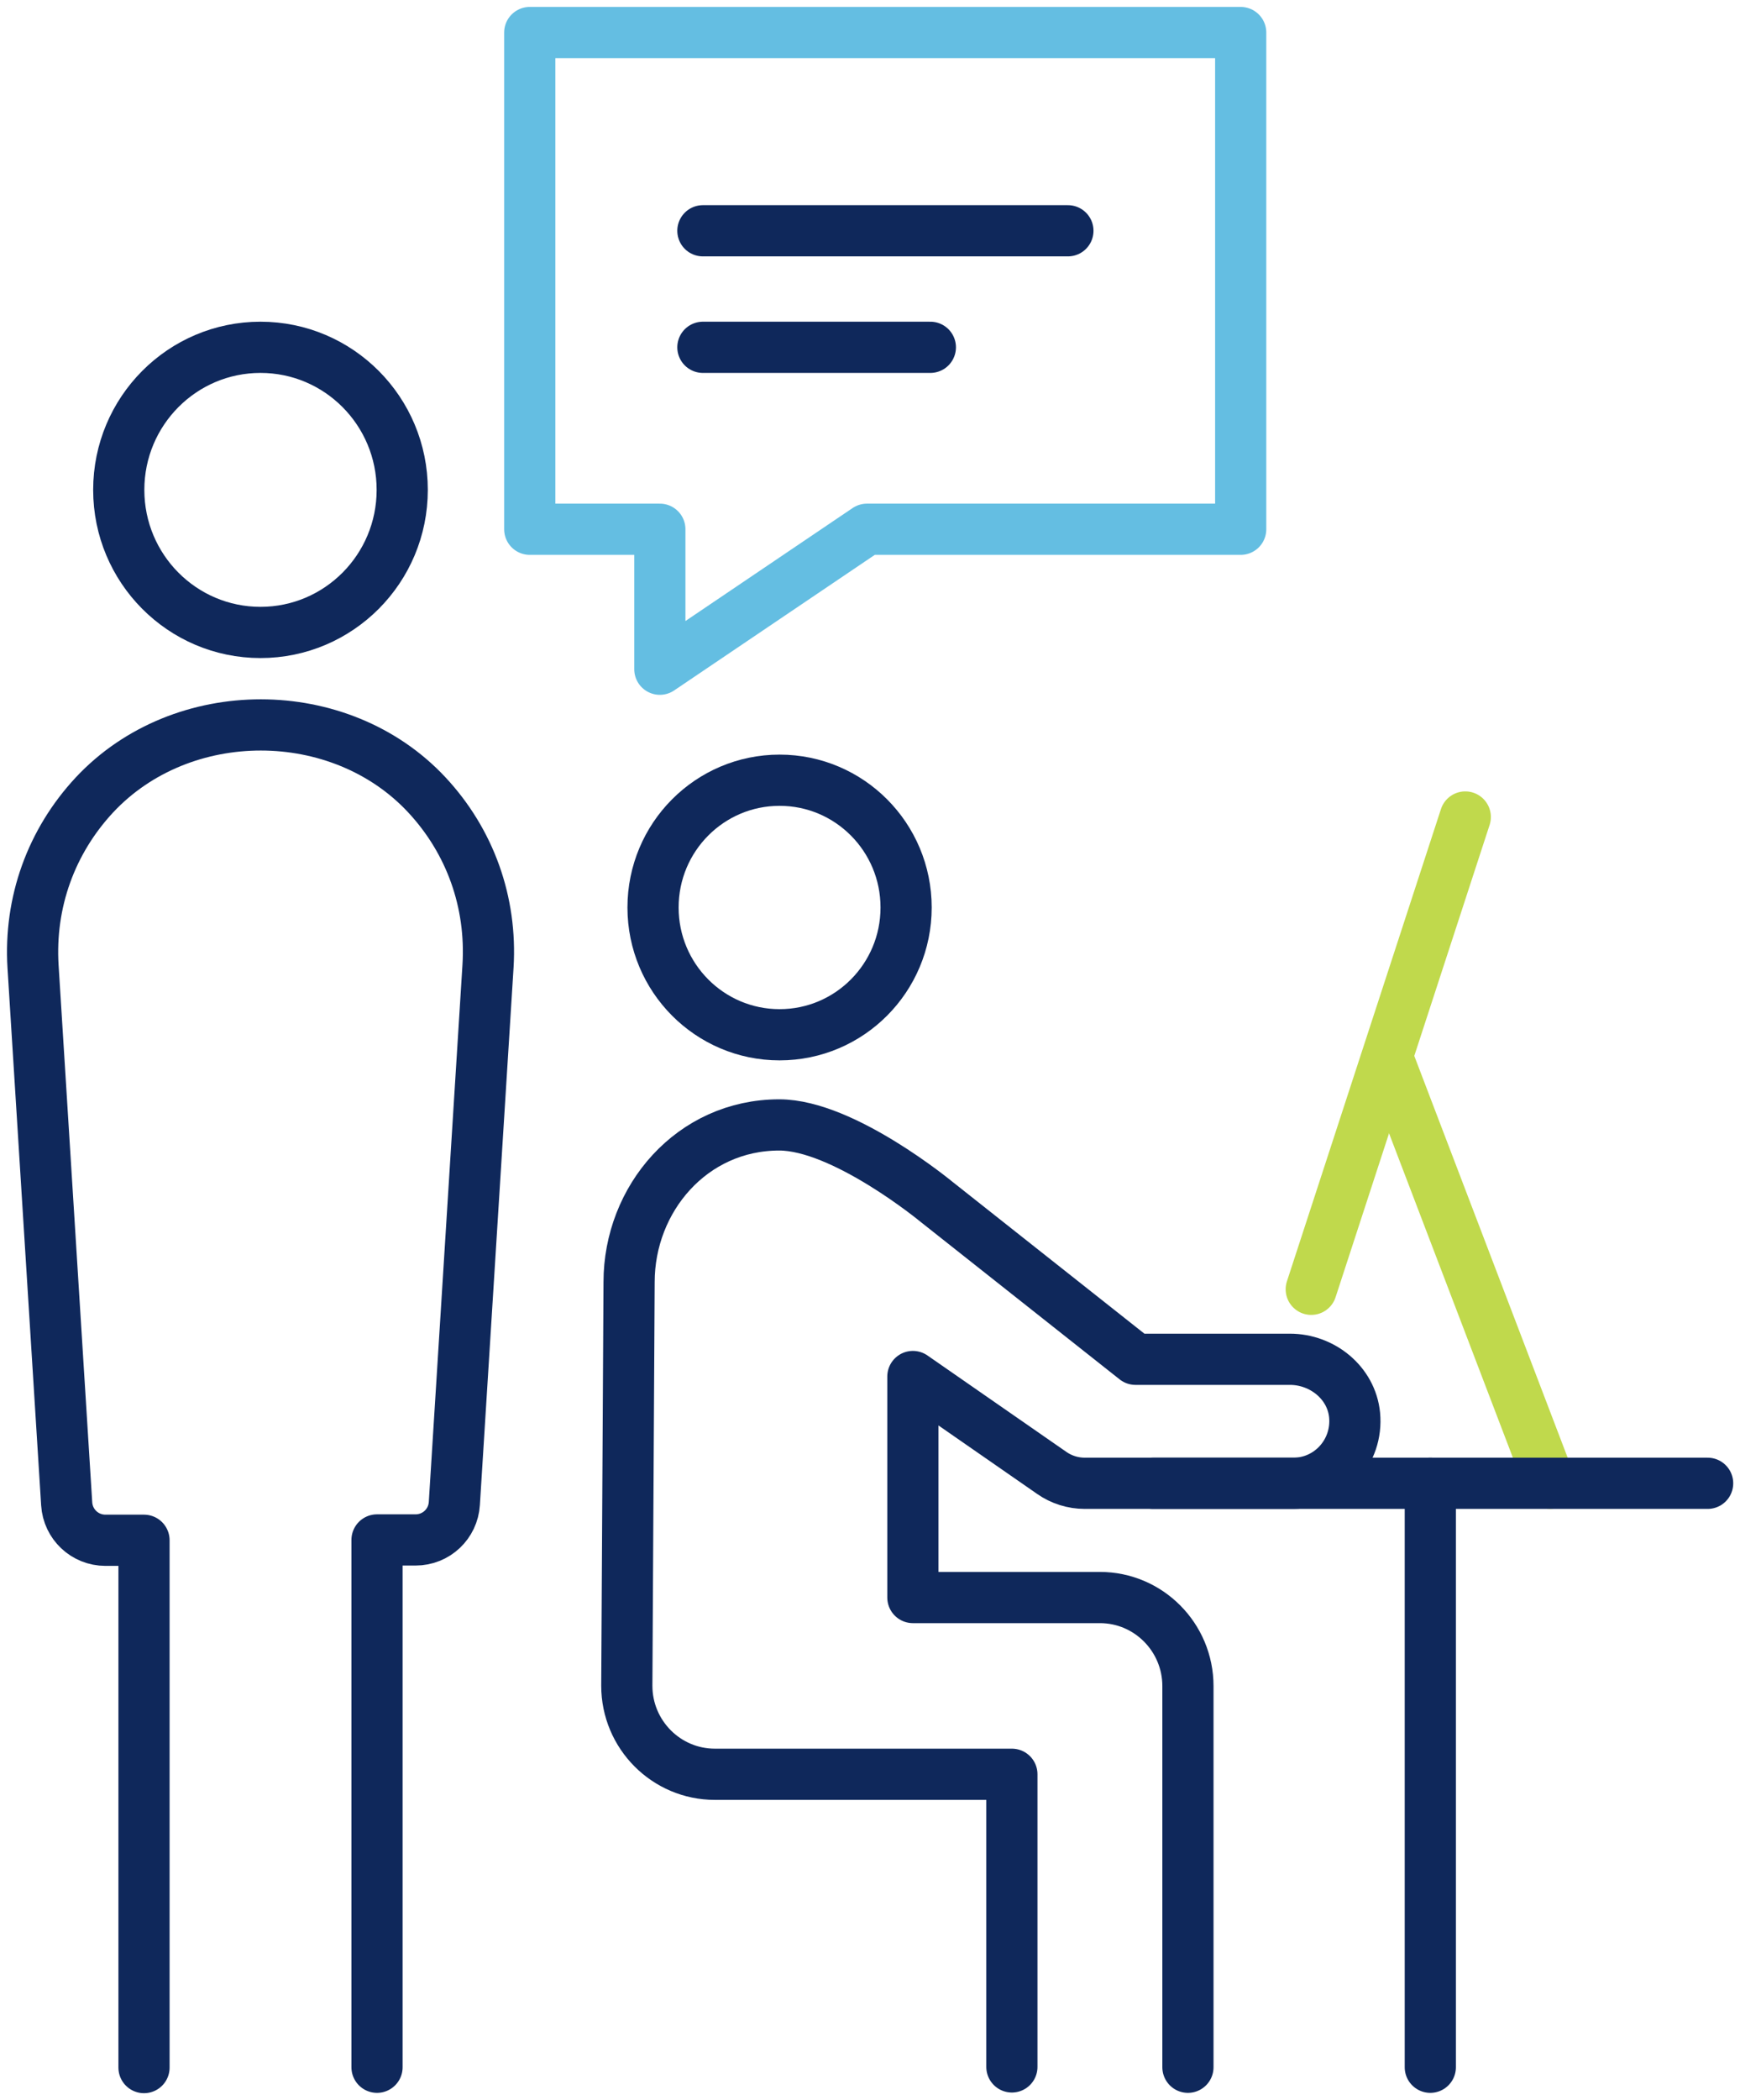
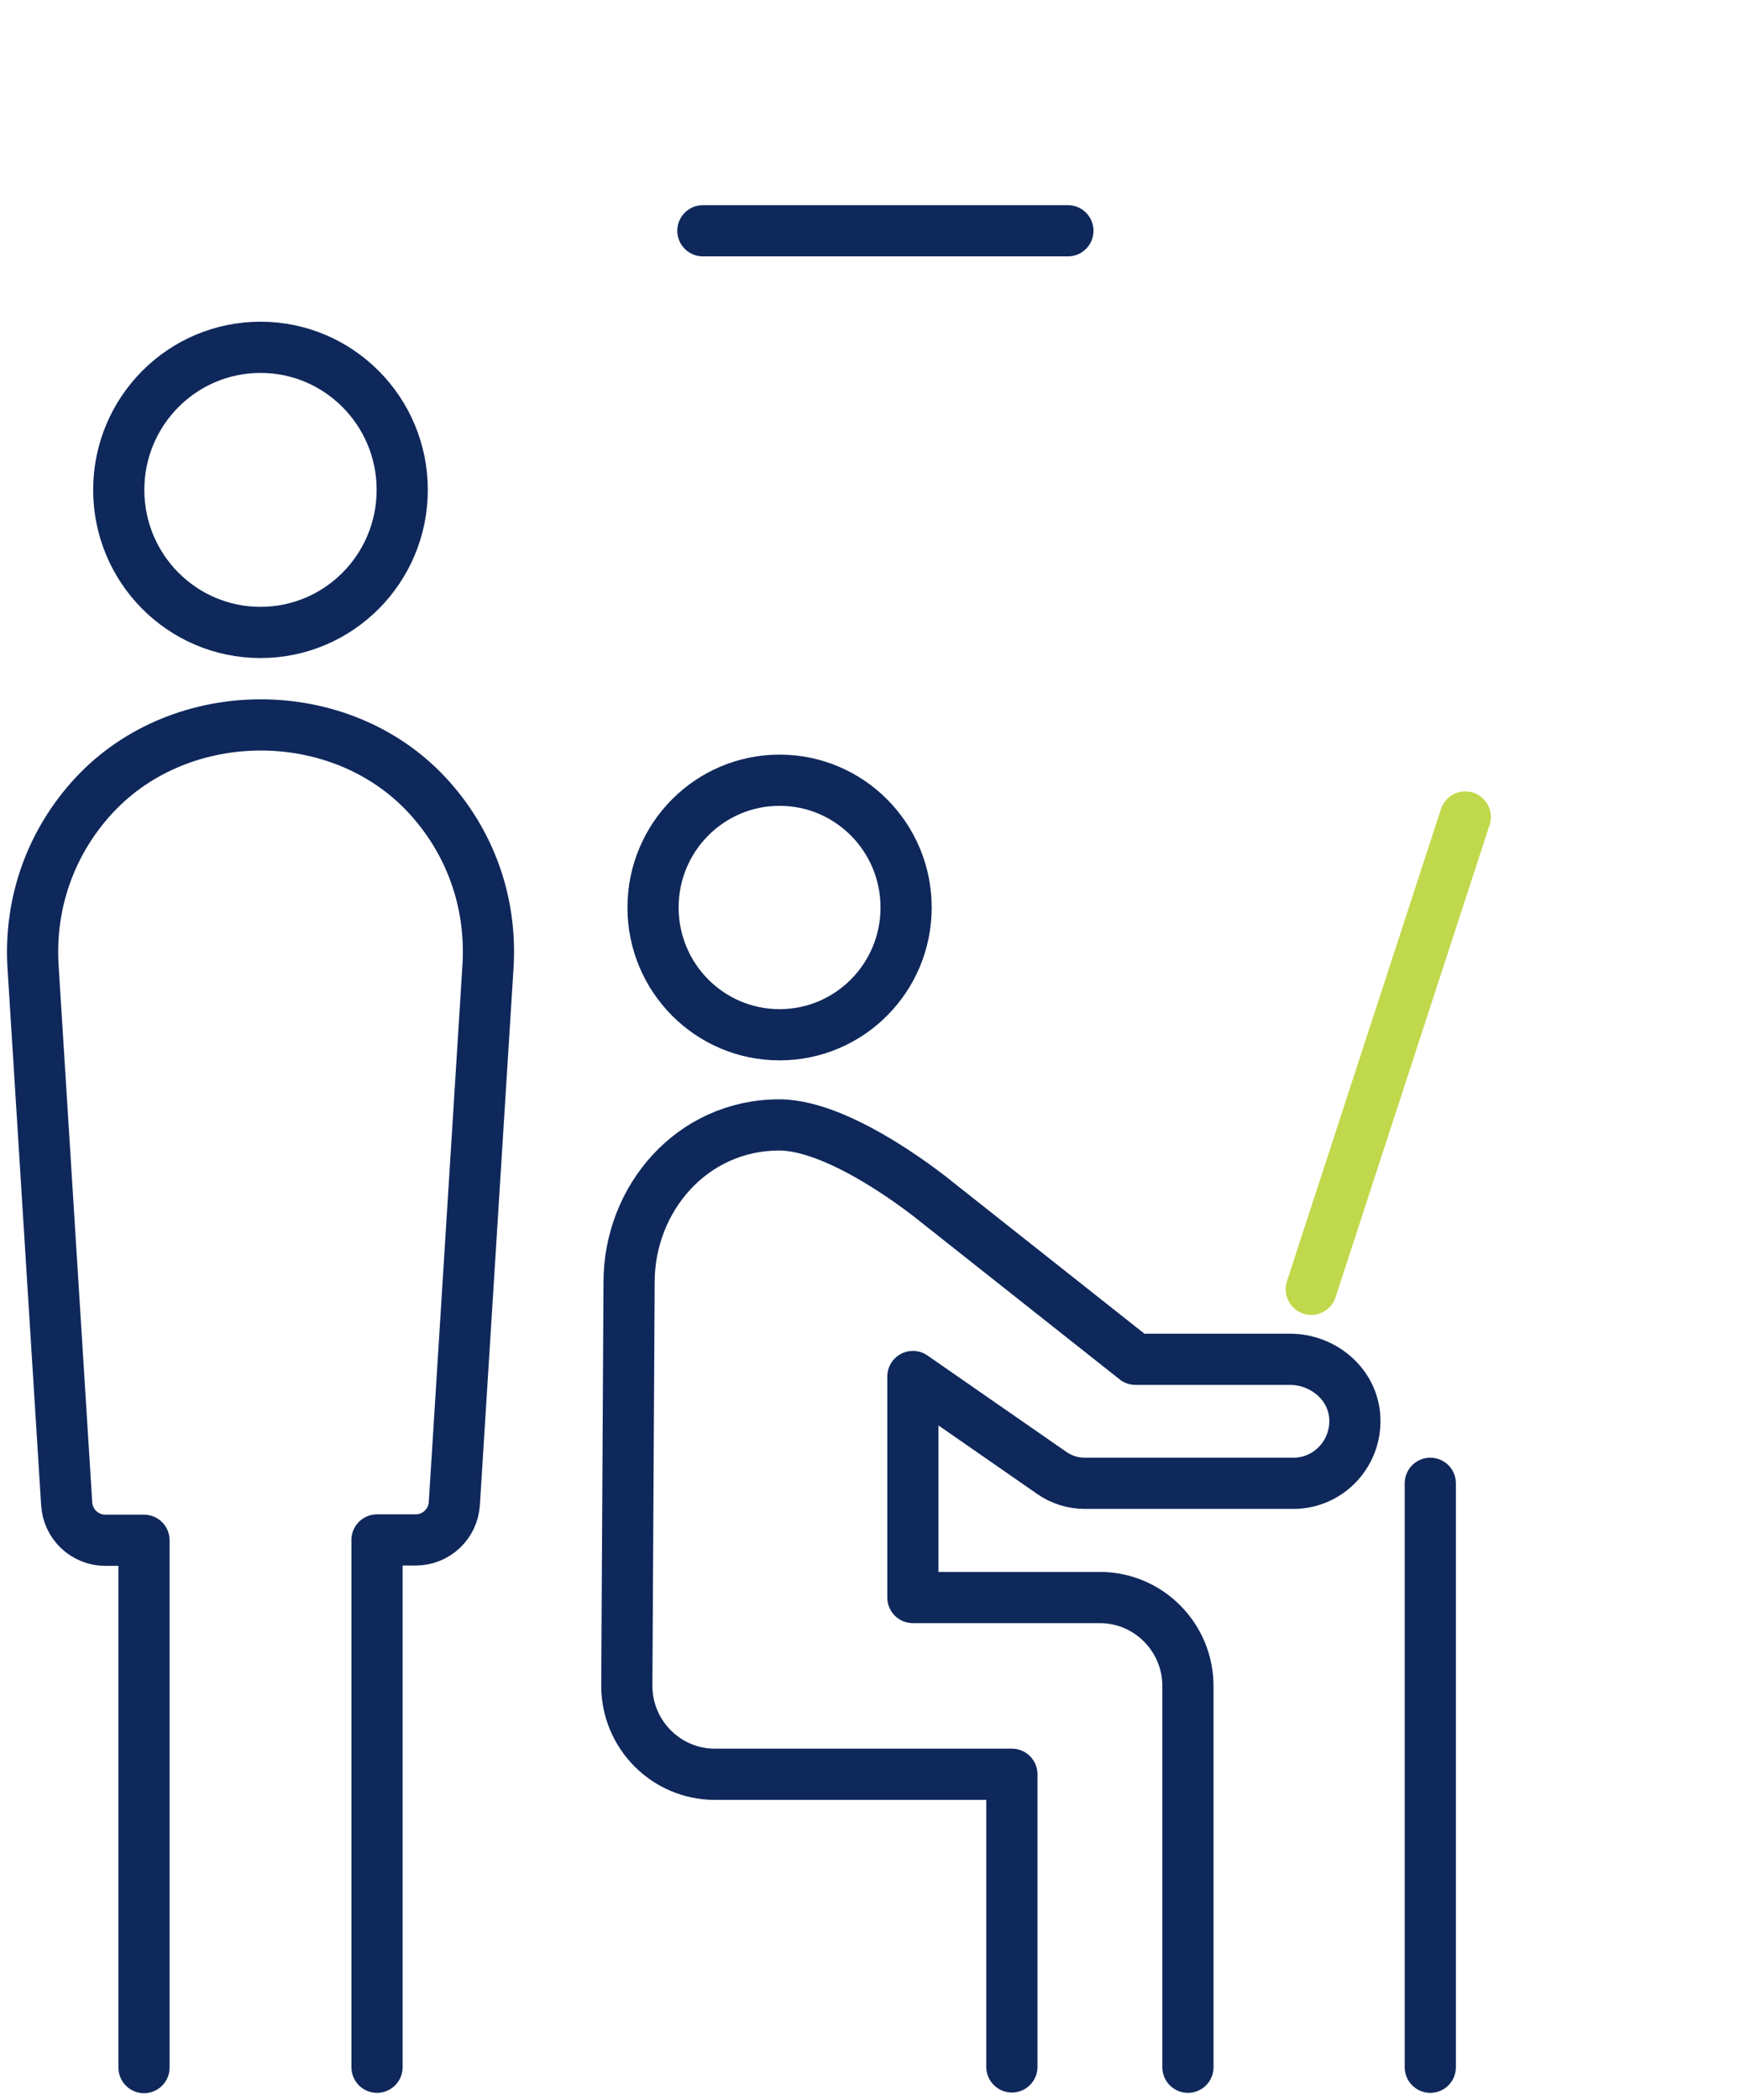
<svg xmlns="http://www.w3.org/2000/svg" width="68" height="82" viewBox="0 0 68 82" fill="none">
  <g clip-path="url(#clip0_1046175_1968)">
-     <path d="M48.487 20.668H33.881L25.787 26.134V20.668H20.703V1.271H48.487V20.668Z" stroke="#64BEE2" stroke-width="2" stroke-linecap="round" stroke-linejoin="round" />
    <path d="M14.734 80.729V60.137H16.239C17.048 60.137 17.706 59.514 17.756 58.713L19.072 37.727C19.223 35.236 18.376 32.859 16.681 31.041C13.292 27.405 7.108 27.393 3.693 31.041C1.999 32.859 1.139 35.236 1.291 37.74L2.606 58.726C2.656 59.527 3.314 60.15 4.123 60.15H5.628V80.742" stroke="#0F285B" stroke-width="2" stroke-linecap="round" stroke-linejoin="round" />
    <path d="M10.18 24.698C13.239 24.698 15.719 22.205 15.719 19.131C15.719 16.056 13.239 13.563 10.18 13.563C7.121 13.563 4.641 16.056 4.641 19.131C4.641 22.205 7.121 24.698 10.18 24.698Z" stroke="#0F285B" stroke-width="2" stroke-linecap="round" stroke-linejoin="round" />
    <path d="M30.466 30.469C27.735 30.469 25.521 32.693 25.521 35.439C25.521 38.184 27.735 40.409 30.466 40.409C33.198 40.409 35.411 38.184 35.411 35.439C35.411 32.693 33.198 30.469 30.466 30.469Z" stroke="#0F285B" stroke-width="2" stroke-linecap="round" stroke-linejoin="round" />
    <path d="M46.425 80.729V65.844C46.425 63.937 44.882 62.386 42.985 62.386H35.676V53.755L41.101 57.518C41.48 57.785 41.936 57.925 42.391 57.925H50.548C51.952 57.925 53.077 56.704 52.938 55.255C52.812 53.997 51.673 53.082 50.409 53.082H44.376L36.611 46.942C36.611 46.942 32.969 43.93 30.453 43.93C27.038 43.93 24.585 46.815 24.585 50.069C24.585 50.069 24.496 65.577 24.496 65.831C24.496 67.738 26.039 69.288 27.936 69.288H39.545V80.716" stroke="#0F285B" stroke-width="2" stroke-linecap="round" stroke-linejoin="round" />
    <path d="M55.897 80.729V57.925" stroke="#0F285B" stroke-width="2" stroke-linecap="round" stroke-linejoin="round" />
    <path d="M57.264 31.905L51.244 50.349" stroke="#C0D94C" stroke-width="2" stroke-linecap="round" stroke-linejoin="round" />
-     <path d="M60.577 57.925L54.254 41.375" stroke="#C0D94C" stroke-width="2" stroke-linecap="round" stroke-linejoin="round" />
    <path d="M27.469 9.012H41.734" stroke="#0F285B" stroke-width="2" stroke-linecap="round" stroke-linejoin="round" />
-     <path d="M27.469 13.563H36.359" stroke="#0F285B" stroke-width="2" stroke-linecap="round" stroke-linejoin="round" />
-     <path d="M45.059 57.925H66.735" stroke="#0F285B" stroke-width="2" stroke-linecap="round" stroke-linejoin="round" />
  </g>
  <defs>
    <clipPath id="clip0_1046175_1968">
      <rect width="68" height="82" fill="white" />
    </clipPath>
  </defs>
</svg>